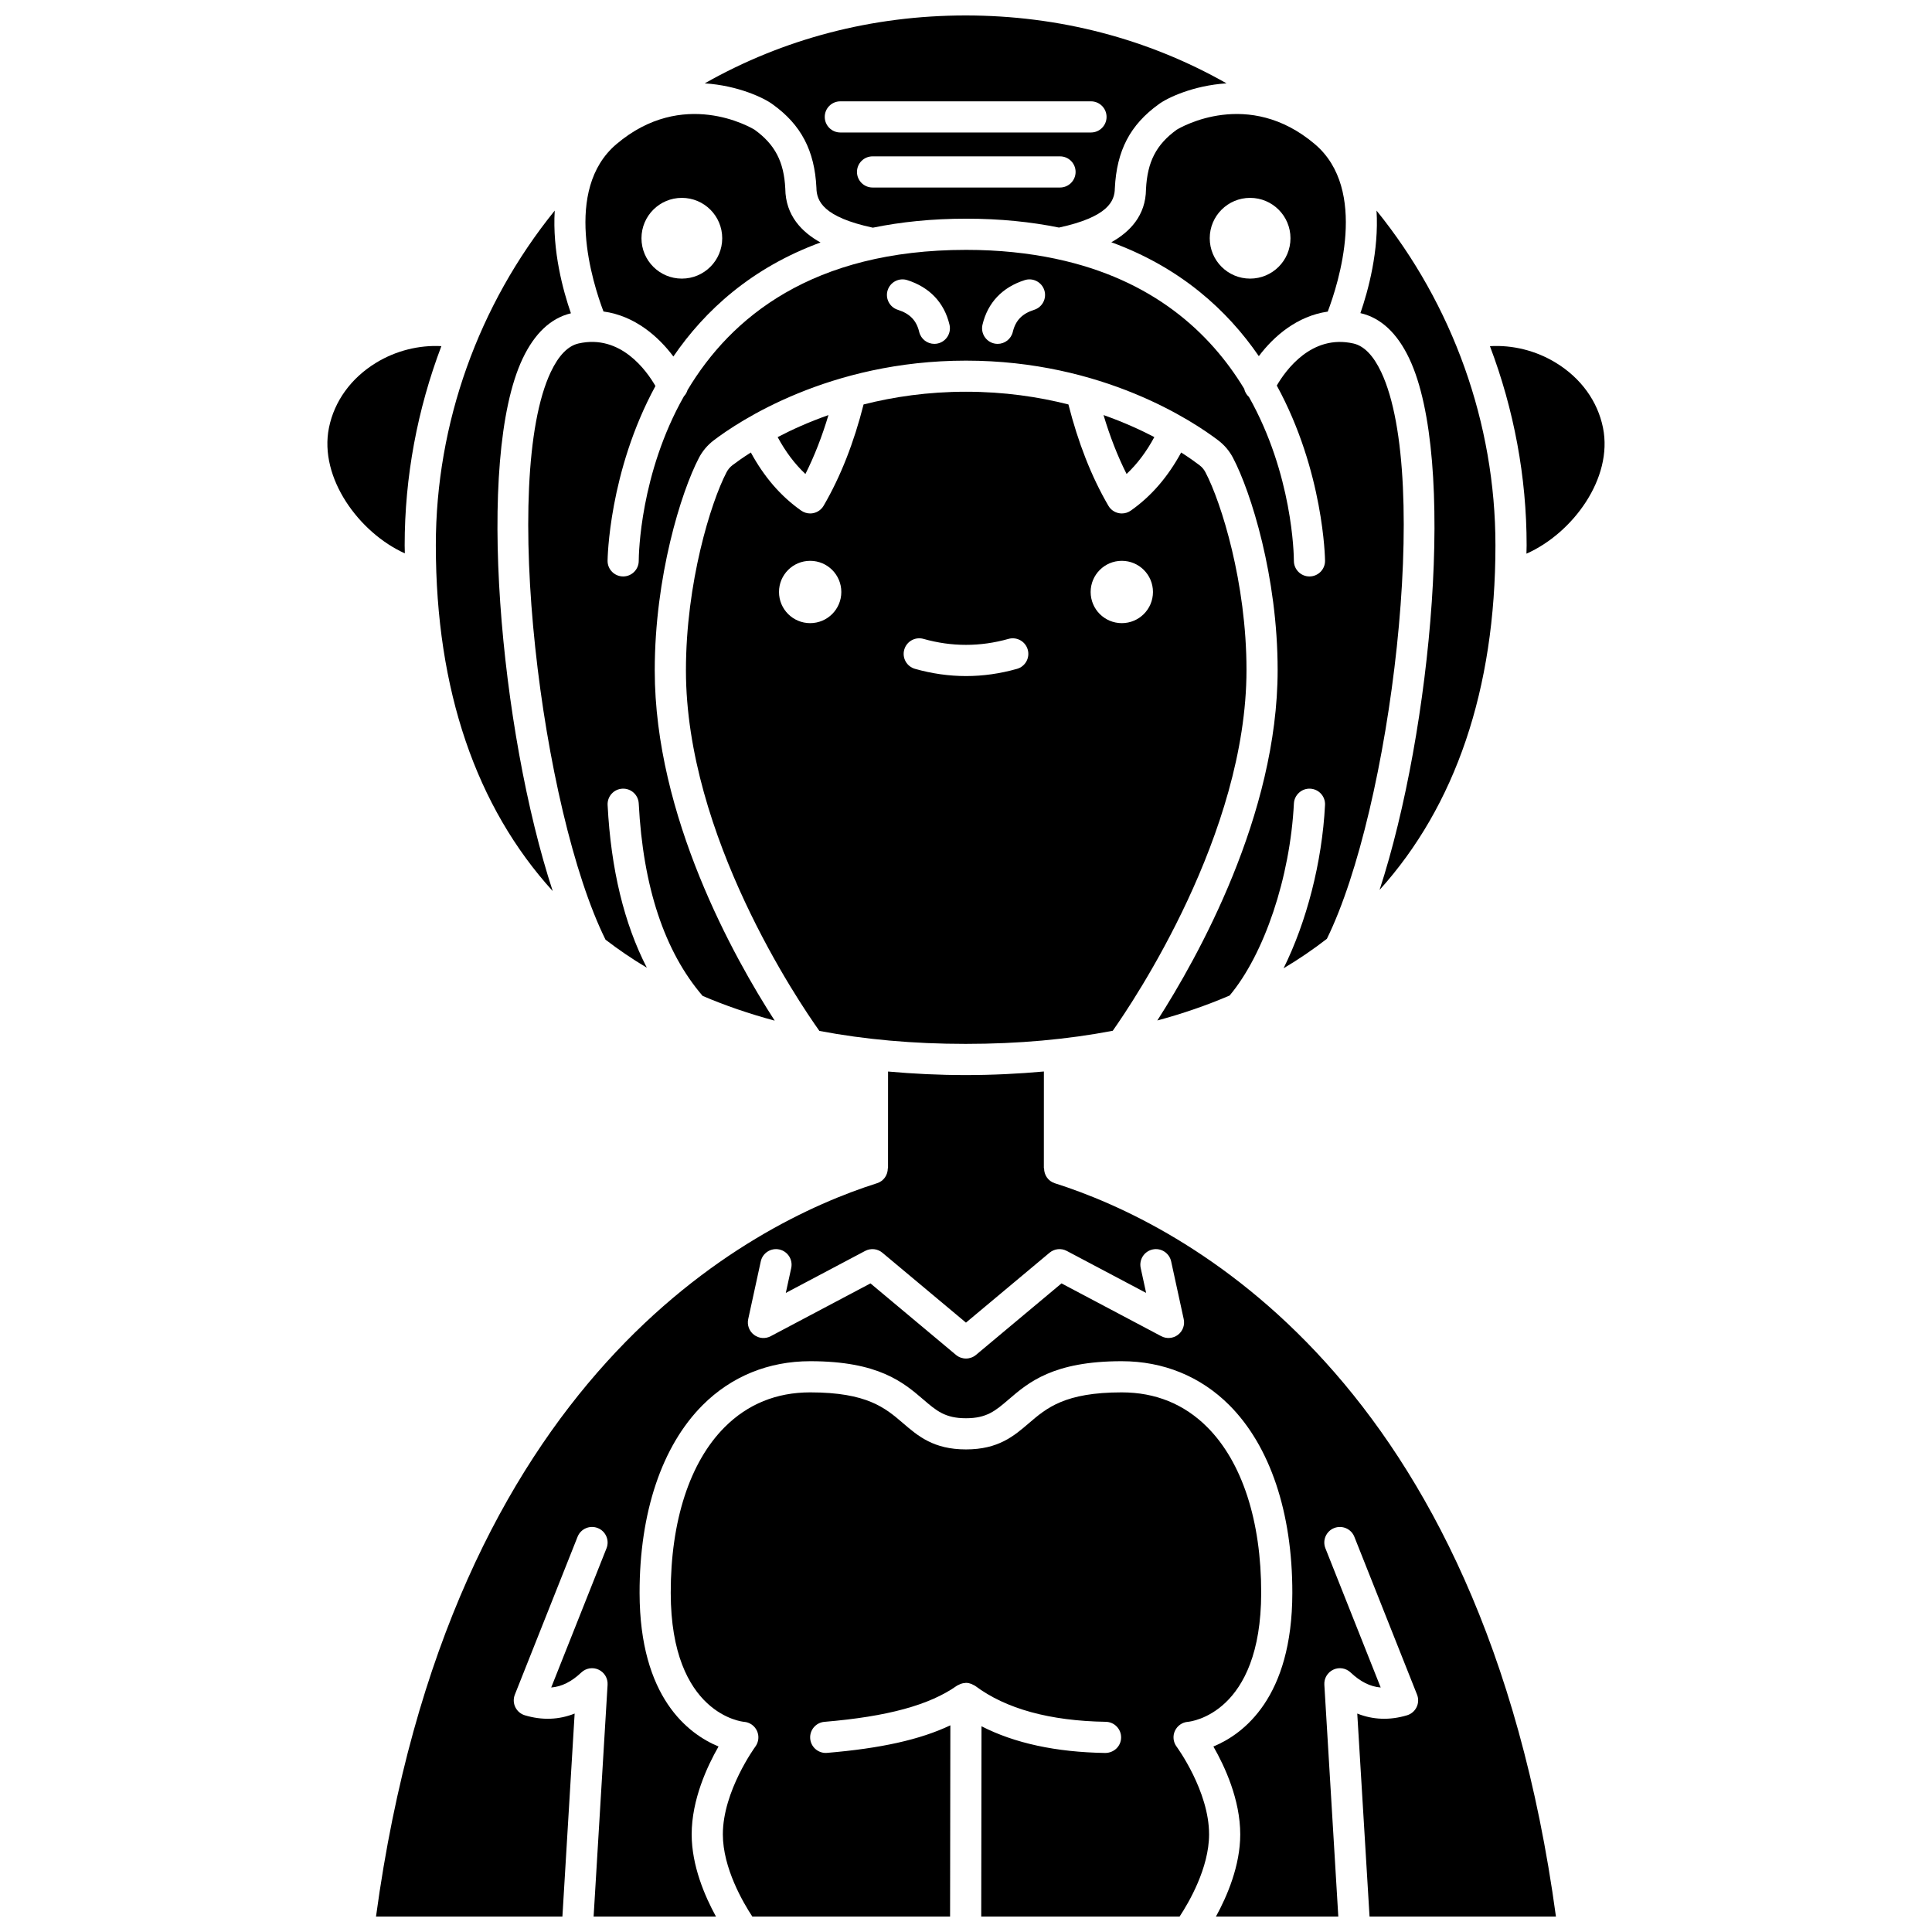
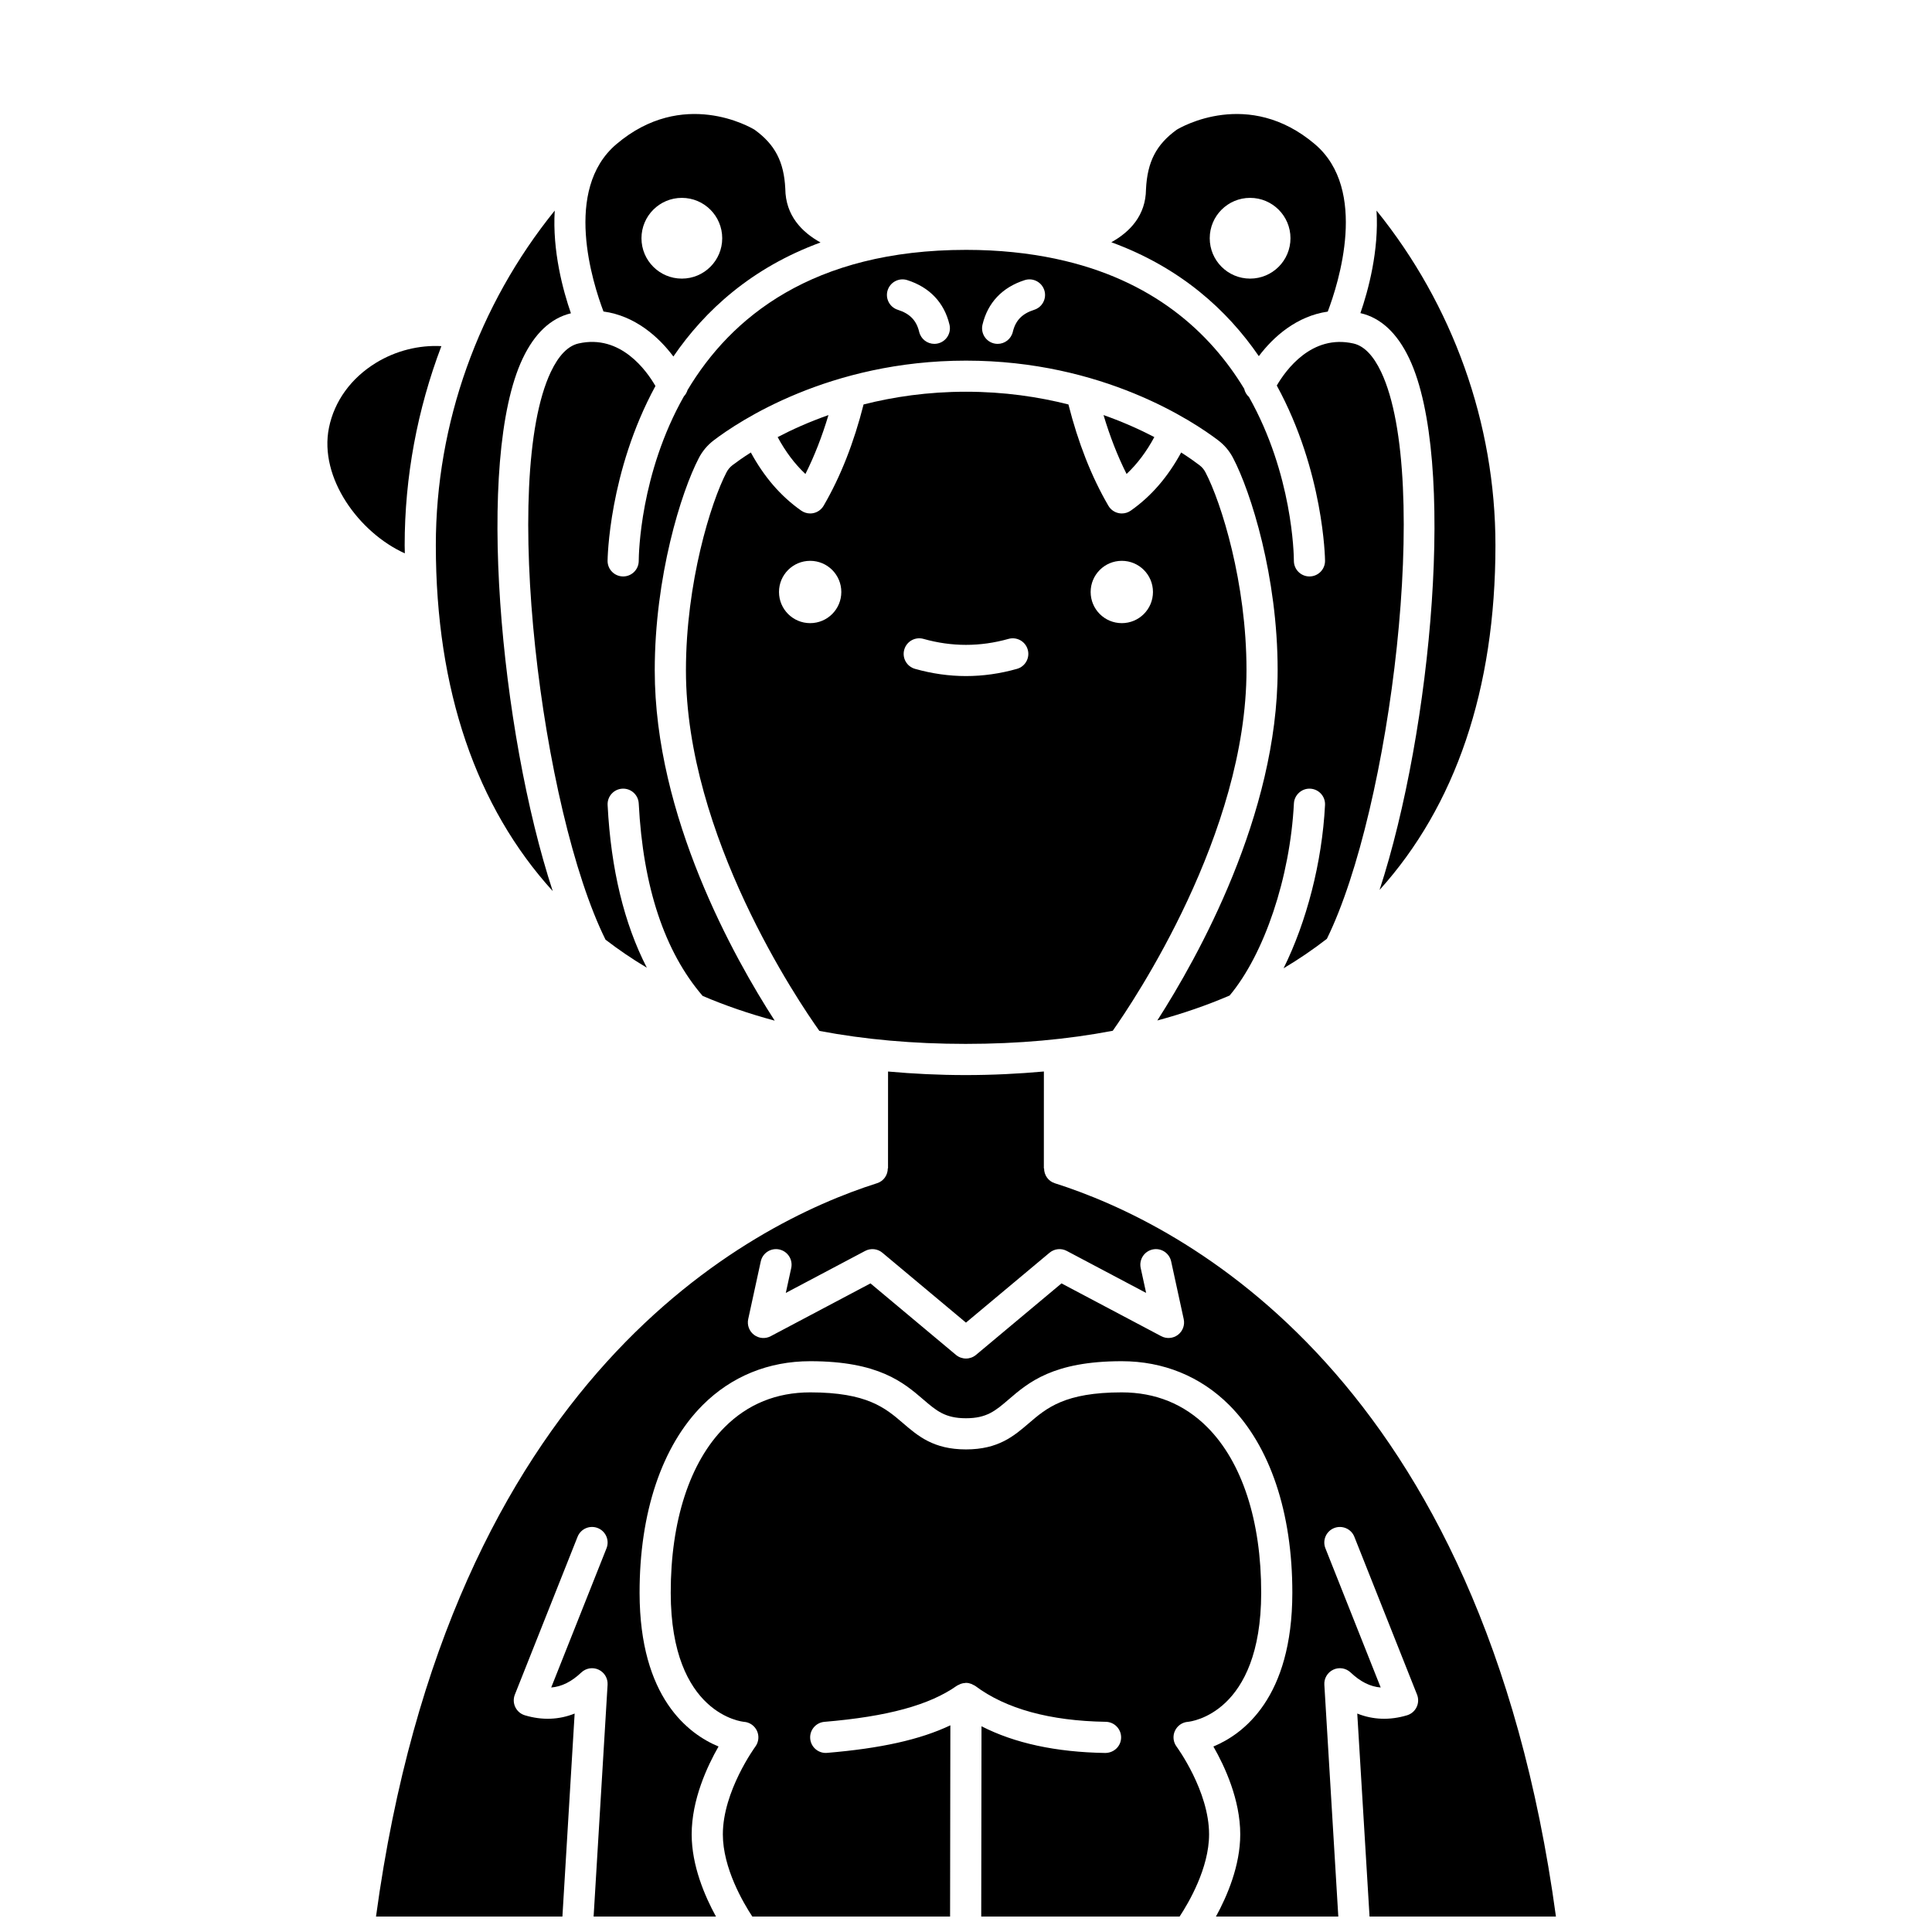
<svg xmlns="http://www.w3.org/2000/svg" width="800px" height="800px" version="1.1" viewBox="144 144 512 512">
  <defs>
    <clipPath id="c">
-       <path d="m330 148.09h140v56.906h-140z" />
-     </clipPath>
+       </clipPath>
    <clipPath id="b">
      <path d="m243 427h314v224.9h-314z" />
    </clipPath>
    <clipPath id="a">
      <path d="m321 512h158v139.9h-158z" />
    </clipPath>
  </defs>
  <path d="m289.97 242.57c-13.379 28.27-2.473 116.2 14.496 150.45 3.465 2.66 7.109 5.144 10.953 7.434-5.996-11.652-9.52-26.047-10.395-43.113-0.117-2.281 1.637-4.215 3.91-4.336 2.281-0.113 4.215 1.637 4.336 3.91 1.137 22.141 6.848 39.281 16.934 51.012 6.012 2.566 12.379 4.754 19.098 6.555-10.742-16.641-31.789-54.18-31.789-92.824 0-24.844 6.992-47.281 11.695-56.297 0.961-1.84 2.289-3.41 3.941-4.668 6.512-4.957 30.57-21.121 66.844-21.121 36.281 0 60.336 16.172 66.852 21.129 1.645 1.25 2.965 2.812 3.922 4.641 4.754 9.062 11.82 31.512 11.82 56.207 0 38.359-21.137 76.141-31.887 92.887 6.742-1.816 13.133-4.023 19.164-6.613 9.195-10.984 16.031-31.316 17.035-50.906 0.117-2.281 2.113-4.039 4.336-3.91 2.277 0.117 4.031 2.055 3.91 4.336-0.781 15.242-4.918 31.02-10.984 43.262 4.035-2.391 7.852-5.004 11.473-7.805 16.906-34.395 27.742-122.01 14.387-150.22-2.07-4.375-4.543-6.914-7.348-7.551-11.07-2.508-17.941 7.074-20.312 11.141 12.457 22.812 12.789 46.004 12.789 46.461 0.004 2.281-1.84 4.129-4.121 4.133h-0.008c-2.277 0-4.121-1.84-4.129-4.117-0.004-1.711-0.359-22.961-11.91-43.453-0.656-0.586-1.074-1.328-1.258-2.164-9.02-14.902-24.25-28.988-49.871-34.426-0.074-0.012-0.145-0.031-0.219-0.051-7.059-1.477-14.863-2.336-23.586-2.336-40.797 0-62.391 17.98-73.844 37.152-0.191 0.617-0.5 1.18-0.957 1.652-11.625 20.543-11.969 41.906-11.977 43.621-0.004 2.277-1.855 4.121-4.129 4.121h-0.008c-2.281-0.004-4.125-1.852-4.121-4.129 0-0.457 0.309-23.566 12.684-46.34-2.297-3.984-9.207-13.809-20.383-11.27-2.801 0.637-5.273 3.176-7.344 7.551zm114.4-12.523c1.387-5.844 5.262-9.926 11.203-11.816 2.16-0.691 4.492 0.512 5.184 2.688 0.691 2.172-0.516 4.492-2.688 5.184-3.195 1.016-4.941 2.82-5.664 5.852-0.449 1.898-2.148 3.176-4.016 3.176-0.316 0-0.637-0.039-0.957-0.113-2.215-0.527-3.586-2.754-3.062-4.969zm-25.133-9.129c0.695-2.176 3.019-3.375 5.184-2.688 5.938 1.887 9.816 5.969 11.203 11.812 0.527 2.223-0.844 4.449-3.059 4.973-0.32 0.078-0.645 0.113-0.957 0.113-1.871 0-3.562-1.277-4.016-3.176-0.723-3.031-2.469-4.836-5.664-5.852-2.18-0.691-3.379-3.012-2.691-5.184z" />
  <path d="m338.15 267.25c-0.691 0.523-1.219 1.152-1.617 1.918-4.16 7.977-10.754 29.281-10.754 52.48 0 43.852 29.887 87.859 35.367 95.555 11.969 2.273 24.91 3.438 38.762 3.438 13.938 0 26.949-1.176 38.98-3.477 5.562-7.887 35.445-52.27 35.445-95.633 0-23.043-6.668-44.352-10.875-52.371-0.395-0.762-0.926-1.383-1.613-1.902-1.082-0.824-2.715-1.996-4.824-3.344-3.5 6.426-7.863 11.547-13.352 15.406-0.703 0.496-1.531 0.75-2.375 0.75-0.293 0-0.59-0.031-0.879-0.094-1.129-0.246-2.102-0.953-2.684-1.953-4.523-7.754-8.043-16.809-10.586-26.84-7.926-2.008-17-3.371-27.145-3.371-10.141 0-19.219 1.363-27.145 3.371-2.535 10.027-6.059 19.074-10.586 26.836-0.582 1-1.559 1.711-2.684 1.957-0.293 0.062-0.586 0.094-0.879 0.094-0.844 0-1.672-0.262-2.375-0.75-5.492-3.859-9.852-8.98-13.352-15.406-2.117 1.344-3.746 2.512-4.832 3.336zm103.14 25.375c4.562 0 8.258 3.695 8.258 8.258s-3.695 8.258-8.258 8.258-8.258-3.695-8.258-8.258 3.699-8.258 8.258-8.258zm-57.652 23.531c0.621-2.195 2.91-3.465 5.098-2.844 7.484 2.113 15.035 2.113 22.527 0 2.191-0.617 4.477 0.652 5.098 2.844 0.625 2.191-0.652 4.477-2.844 5.098-4.477 1.27-9.023 1.91-13.512 1.91-4.492 0-9.039-0.645-13.512-1.91-2.207-0.621-3.481-2.906-2.856-5.098zm-24.938-23.531c4.562 0 8.258 3.695 8.258 8.258s-3.695 8.258-8.258 8.258-8.258-3.695-8.258-8.258c-0.004-4.562 3.699-8.258 8.258-8.258z" />
  <path d="m447.7 194.16c-0.07 6.981-4.293 11.316-9.184 14.039 18.297 6.684 30.707 17.973 39.086 30.184 3.941-5.254 10.152-10.645 18.266-11.805 2.828-7.449 10.809-32.316-3.414-44.375-17.594-14.922-35.488-4.504-36.613-3.824-5.426 3.926-7.789 8.504-8.141 15.781zm27.59 2.277c5.91 0 10.699 4.789 10.699 10.699 0 5.91-4.789 10.699-10.699 10.699-5.91 0-10.699-4.789-10.699-10.699 0-5.906 4.789-10.699 10.699-10.699z" />
  <path d="m363.55 254c-5.203 1.832-9.699 3.871-13.465 5.836 2.078 3.848 4.504 7.098 7.359 9.777 2.391-4.754 4.422-9.992 6.106-15.613z" />
  <path d="m449.91 259.83c-3.766-1.965-8.262-3.996-13.465-5.836 1.684 5.625 3.715 10.859 6.109 15.613 2.852-2.68 5.281-5.93 7.356-9.777z" />
  <path d="m322.45 238.48c8.352-12.215 20.73-23.52 38.996-30.223-4.953-2.742-9.262-7.129-9.336-14.258-0.348-7.121-2.711-11.699-8.141-15.621-1.125-0.684-19.023-11.094-36.613 3.824-14.207 12.047-6.266 36.863-3.426 44.348 8.246 1.109 14.551 6.606 18.52 11.93zm2.246-42.043c5.91 0 10.699 4.789 10.699 10.699 0 5.91-4.789 10.699-10.699 10.699-5.91 0-10.699-4.789-10.699-10.699 0-5.906 4.789-10.699 10.699-10.699z" />
  <g clip-path="url(#c)">
-     <path d="m360.36 193.76c0.039 3.539 1.812 7.758 14.953 10.578 7.438-1.523 15.645-2.383 24.734-2.383 9.035 0 17.195 0.848 24.598 2.352 13-2.816 14.762-7.016 14.797-10.387 0.484-10.023 4.066-16.848 11.633-22.293 2.215-1.664 9.09-4.969 17.969-5.539-20.836-11.812-44.363-17.992-69.141-17.992s-48.305 6.18-69.141 17.996c8.891 0.574 15.789 3.894 18.031 5.582 7.504 5.398 11.09 12.223 11.566 22.086zm64.555-0.066h-49.68c-2.281 0-4.129-1.852-4.129-4.129 0-2.281 1.852-4.129 4.129-4.129h49.68c2.281 0 4.129 1.852 4.129 4.129 0 2.281-1.852 4.129-4.129 4.129zm-58.219-22.84h66.426c2.281 0 4.129 1.852 4.129 4.129 0 2.281-1.852 4.129-4.129 4.129h-66.426c-2.281 0-4.129-1.852-4.129-4.129-0.004-2.277 1.844-4.129 4.129-4.129z" />
-   </g>
+     </g>
  <path d="m517.48 239.04c12.57 26.555 5.934 98.488-7.879 140.8 20.039-22.227 30.707-53.047 30.707-91.336 0-32.34-11.332-63.75-31.512-88.695 0.656 10.648-2.18 21.121-4.273 27.172 5.391 1.227 9.754 5.285 12.957 12.059z" />
  <g clip-path="url(#b)">
    <path d="m423.51 457.56c-1.754-0.559-2.82-2.184-2.82-3.934h-0.059l0.008-25.668c-6.691 0.602-13.59 0.949-20.734 0.949-7.082 0-13.922-0.344-20.562-0.941l-0.008 25.652h-0.059c0 1.75-1.066 3.379-2.82 3.934-33.625 10.684-113.3 50.949-132.81 194.35h49.398l3.242-53.793c-4.164 1.664-8.613 1.832-13.191 0.461-1.109-0.332-2.027-1.113-2.531-2.156-0.508-1.039-0.551-2.246-0.121-3.324l16.617-41.824c0.84-2.121 3.234-3.156 5.359-2.316 2.117 0.844 3.156 3.246 2.312 5.363l-14.656 36.891c2.793-0.227 5.398-1.539 7.984-3.984 1.23-1.164 3.051-1.461 4.582-0.742 1.535 0.719 2.477 2.301 2.375 3.992l-3.703 61.434h32.426c-2.973-5.414-6.438-13.484-6.438-21.785 0-9.18 4.102-18.016 7.117-23.277-7.973-3.309-20.883-12.945-20.922-40.688-0.027-21.285 5.906-38.965 16.707-49.781 7.606-7.617 17.465-11.641 28.512-11.641 18.145 0 24.703 5.629 29.973 10.152 3.481 2.988 5.781 4.965 11.301 4.965 5.516 0 7.82-1.977 11.297-4.965 5.269-4.523 11.828-10.152 29.977-10.152 11.047 0 20.902 4.027 28.512 11.641 10.805 10.816 16.738 28.496 16.707 49.781-0.031 27.742-12.945 37.383-20.922 40.688 3.016 5.258 7.117 14.098 7.117 23.277 0 8.301-3.465 16.371-6.438 21.785h32.426l-3.699-61.434c-0.102-1.691 0.84-3.273 2.375-3.992 1.531-0.723 3.348-0.426 4.582 0.742 2.582 2.445 5.188 3.758 7.977 3.984l-14.652-36.891c-0.844-2.121 0.195-4.523 2.312-5.363 2.121-0.828 4.523 0.195 5.359 2.316l16.613 41.824c0.43 1.078 0.383 2.285-0.121 3.324-0.504 1.043-1.422 1.824-2.531 2.156-4.574 1.371-9.031 1.203-13.191-0.461l3.254 53.793h49.398c-19.504-143.4-99.199-183.67-132.83-194.34zm32.656 40.184c-1.281 0.969-3.012 1.113-4.426 0.359l-26.434-13.992-22.66 18.953c-0.77 0.641-1.711 0.961-2.652 0.961s-1.883-0.32-2.652-0.961l-22.66-18.953-26.434 13.992c-1.418 0.762-3.148 0.617-4.426-0.359-1.281-0.969-1.883-2.598-1.539-4.172l3.328-15.289c0.484-2.231 2.684-3.641 4.91-3.16 2.231 0.488 3.641 2.684 3.16 4.914l-1.438 6.602 21.027-11.129c1.484-0.785 3.293-0.598 4.578 0.484l22.141 18.516 22.141-18.516c1.289-1.082 3.098-1.273 4.578-0.484l21.027 11.129-1.438-6.602c-0.488-2.231 0.93-4.426 3.156-4.914 2.227-0.488 4.426 0.93 4.914 3.16l3.328 15.289c0.348 1.574-0.25 3.199-1.531 4.172z" />
  </g>
  <path d="m259.5 288.5c0 38.469 10.766 69.395 30.98 91.648-13.879-42.277-20.57-114.5-7.977-141.11 3.176-6.703 7.484-10.738 12.797-12.012-2.098-6.043-4.945-16.543-4.289-27.219-20.18 24.941-31.512 56.355-31.512 88.695z" />
-   <path d="m568.81 257.35c-1.43-7.047-5.856-13.156-12.477-17.203-5.301-3.25-11.504-4.766-17.484-4.41 6.344 16.73 9.723 34.613 9.723 52.766 0 0.75-0.039 1.477-0.047 2.227 12.18-5.383 23.008-19.941 20.285-33.379z" />
  <g clip-path="url(#a)">
    <path d="m455.37 602.7c0.629-1.371 1.949-2.293 3.453-2.398 0.754-0.074 19.363-2.176 19.406-34.152 0.023-19.078-5.051-34.68-14.293-43.938-6.109-6.117-13.734-9.219-22.664-9.219-15.09 0-19.922 4.148-24.598 8.16-3.981 3.418-8.102 6.957-16.68 6.957-8.582 0-12.699-3.535-16.684-6.957-4.676-4.012-9.508-8.16-24.598-8.16-8.934 0-16.559 3.102-22.668 9.219-9.242 9.254-14.316 24.859-14.293 43.938 0.043 32.355 19.211 34.137 19.406 34.152 1.5 0.105 2.82 1.027 3.449 2.394 0.629 1.367 0.461 2.969-0.43 4.18-0.086 0.117-8.613 11.805-8.613 23.25 0 8.945 5.414 18.145 7.812 21.785h52.406l0.074-50.684c-8 3.797-18.426 6.113-32.68 7.305-0.117 0.012-0.234 0.016-0.348 0.016-2.125 0-3.93-1.633-4.113-3.785-0.191-2.269 1.5-4.266 3.769-4.457 16.695-1.398 27.859-4.438 35.125-9.582 0.152-0.105 0.332-0.156 0.496-0.242 0.156-0.082 0.301-0.164 0.465-0.227 0.406-0.148 0.82-0.234 1.25-0.25 0.062-0.004 0.113-0.031 0.172-0.031h0.004c0.008 0 0.016 0.004 0.027 0.004 0.492 0.004 0.973 0.117 1.441 0.293 0.156 0.062 0.289 0.152 0.438 0.23 0.188 0.098 0.387 0.164 0.562 0.293 8.117 6.07 19.758 9.266 34.582 9.504 2.281 0.039 4.102 1.918 4.062 4.195-0.039 2.285-1.895 4.043-4.195 4.062-13.078-0.207-24.059-2.594-32.805-7.078l-0.07 50.43h52.57c2.398-3.641 7.812-12.844 7.812-21.785 0-11.504-8.527-23.129-8.609-23.246-0.902-1.207-1.07-2.809-0.445-4.176z" />
  </g>
  <path d="m251.24 288.5c0-18.156 3.379-36.039 9.727-52.773-5.926-0.312-12.059 1.203-17.312 4.418-6.621 4.047-11.047 10.16-12.477 17.203-2.695 13.312 8.027 27.848 20.105 33.297-0.004-0.719-0.043-1.422-0.043-2.144z" />
</svg>